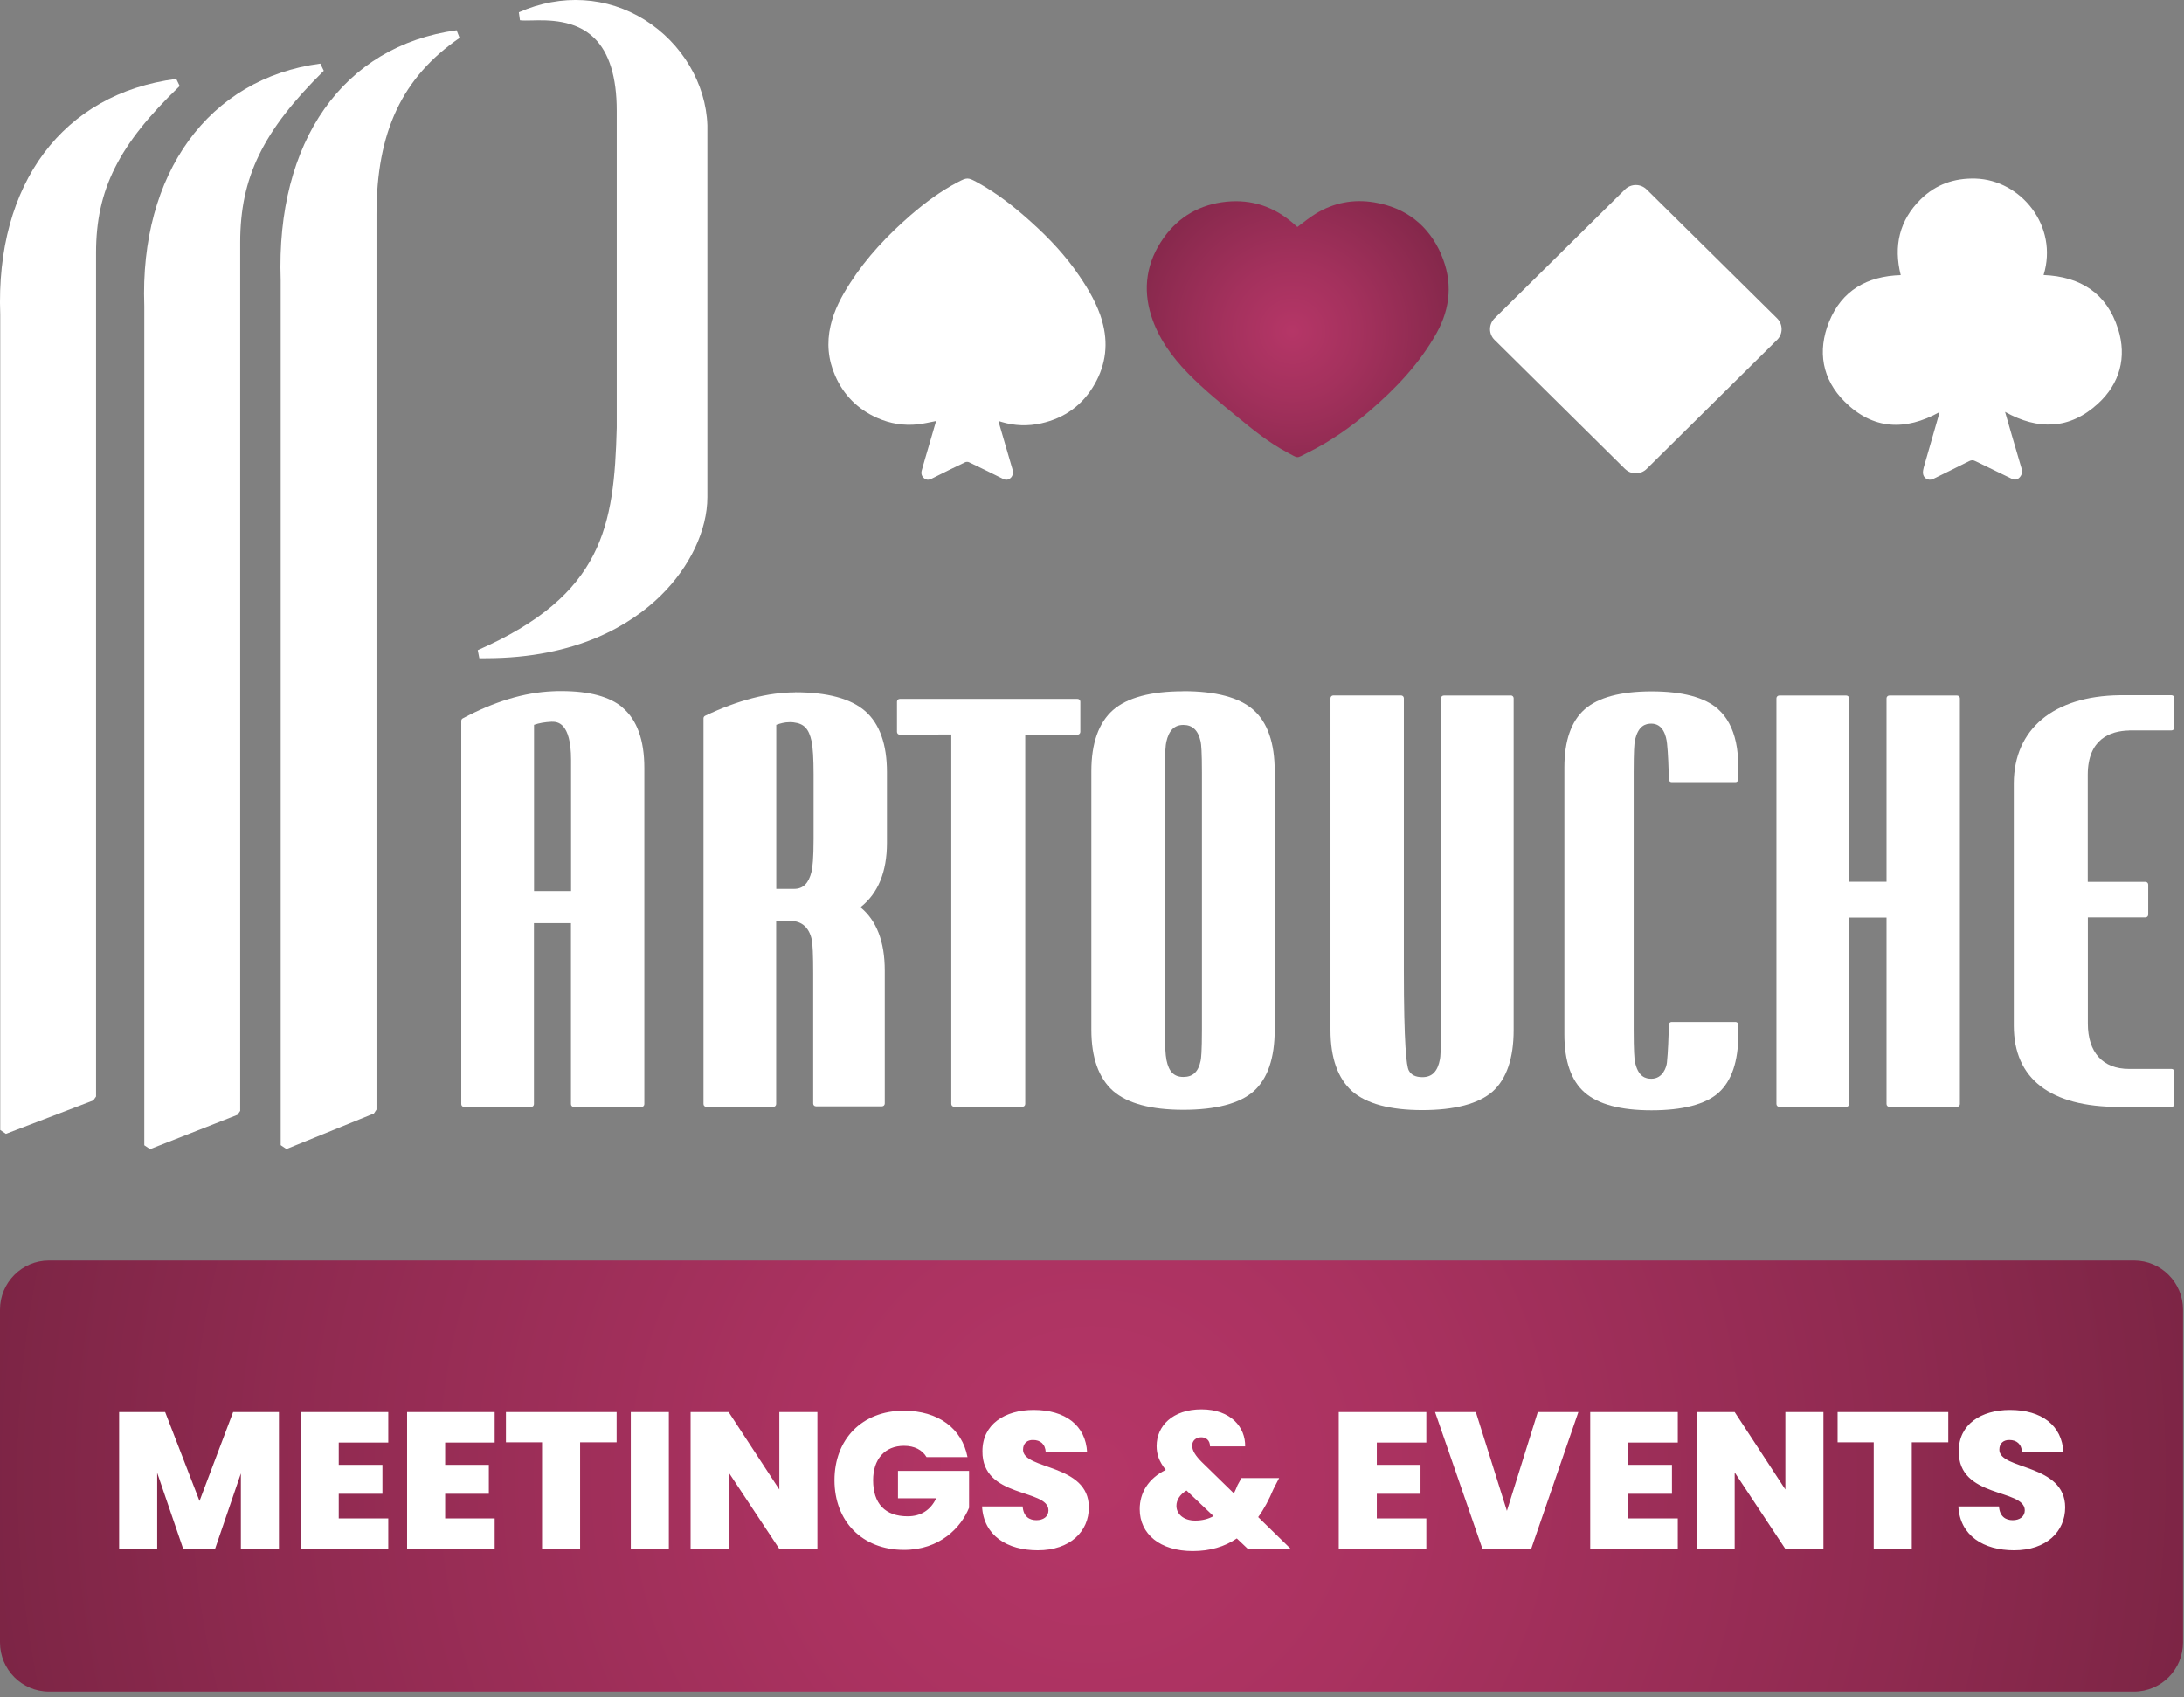
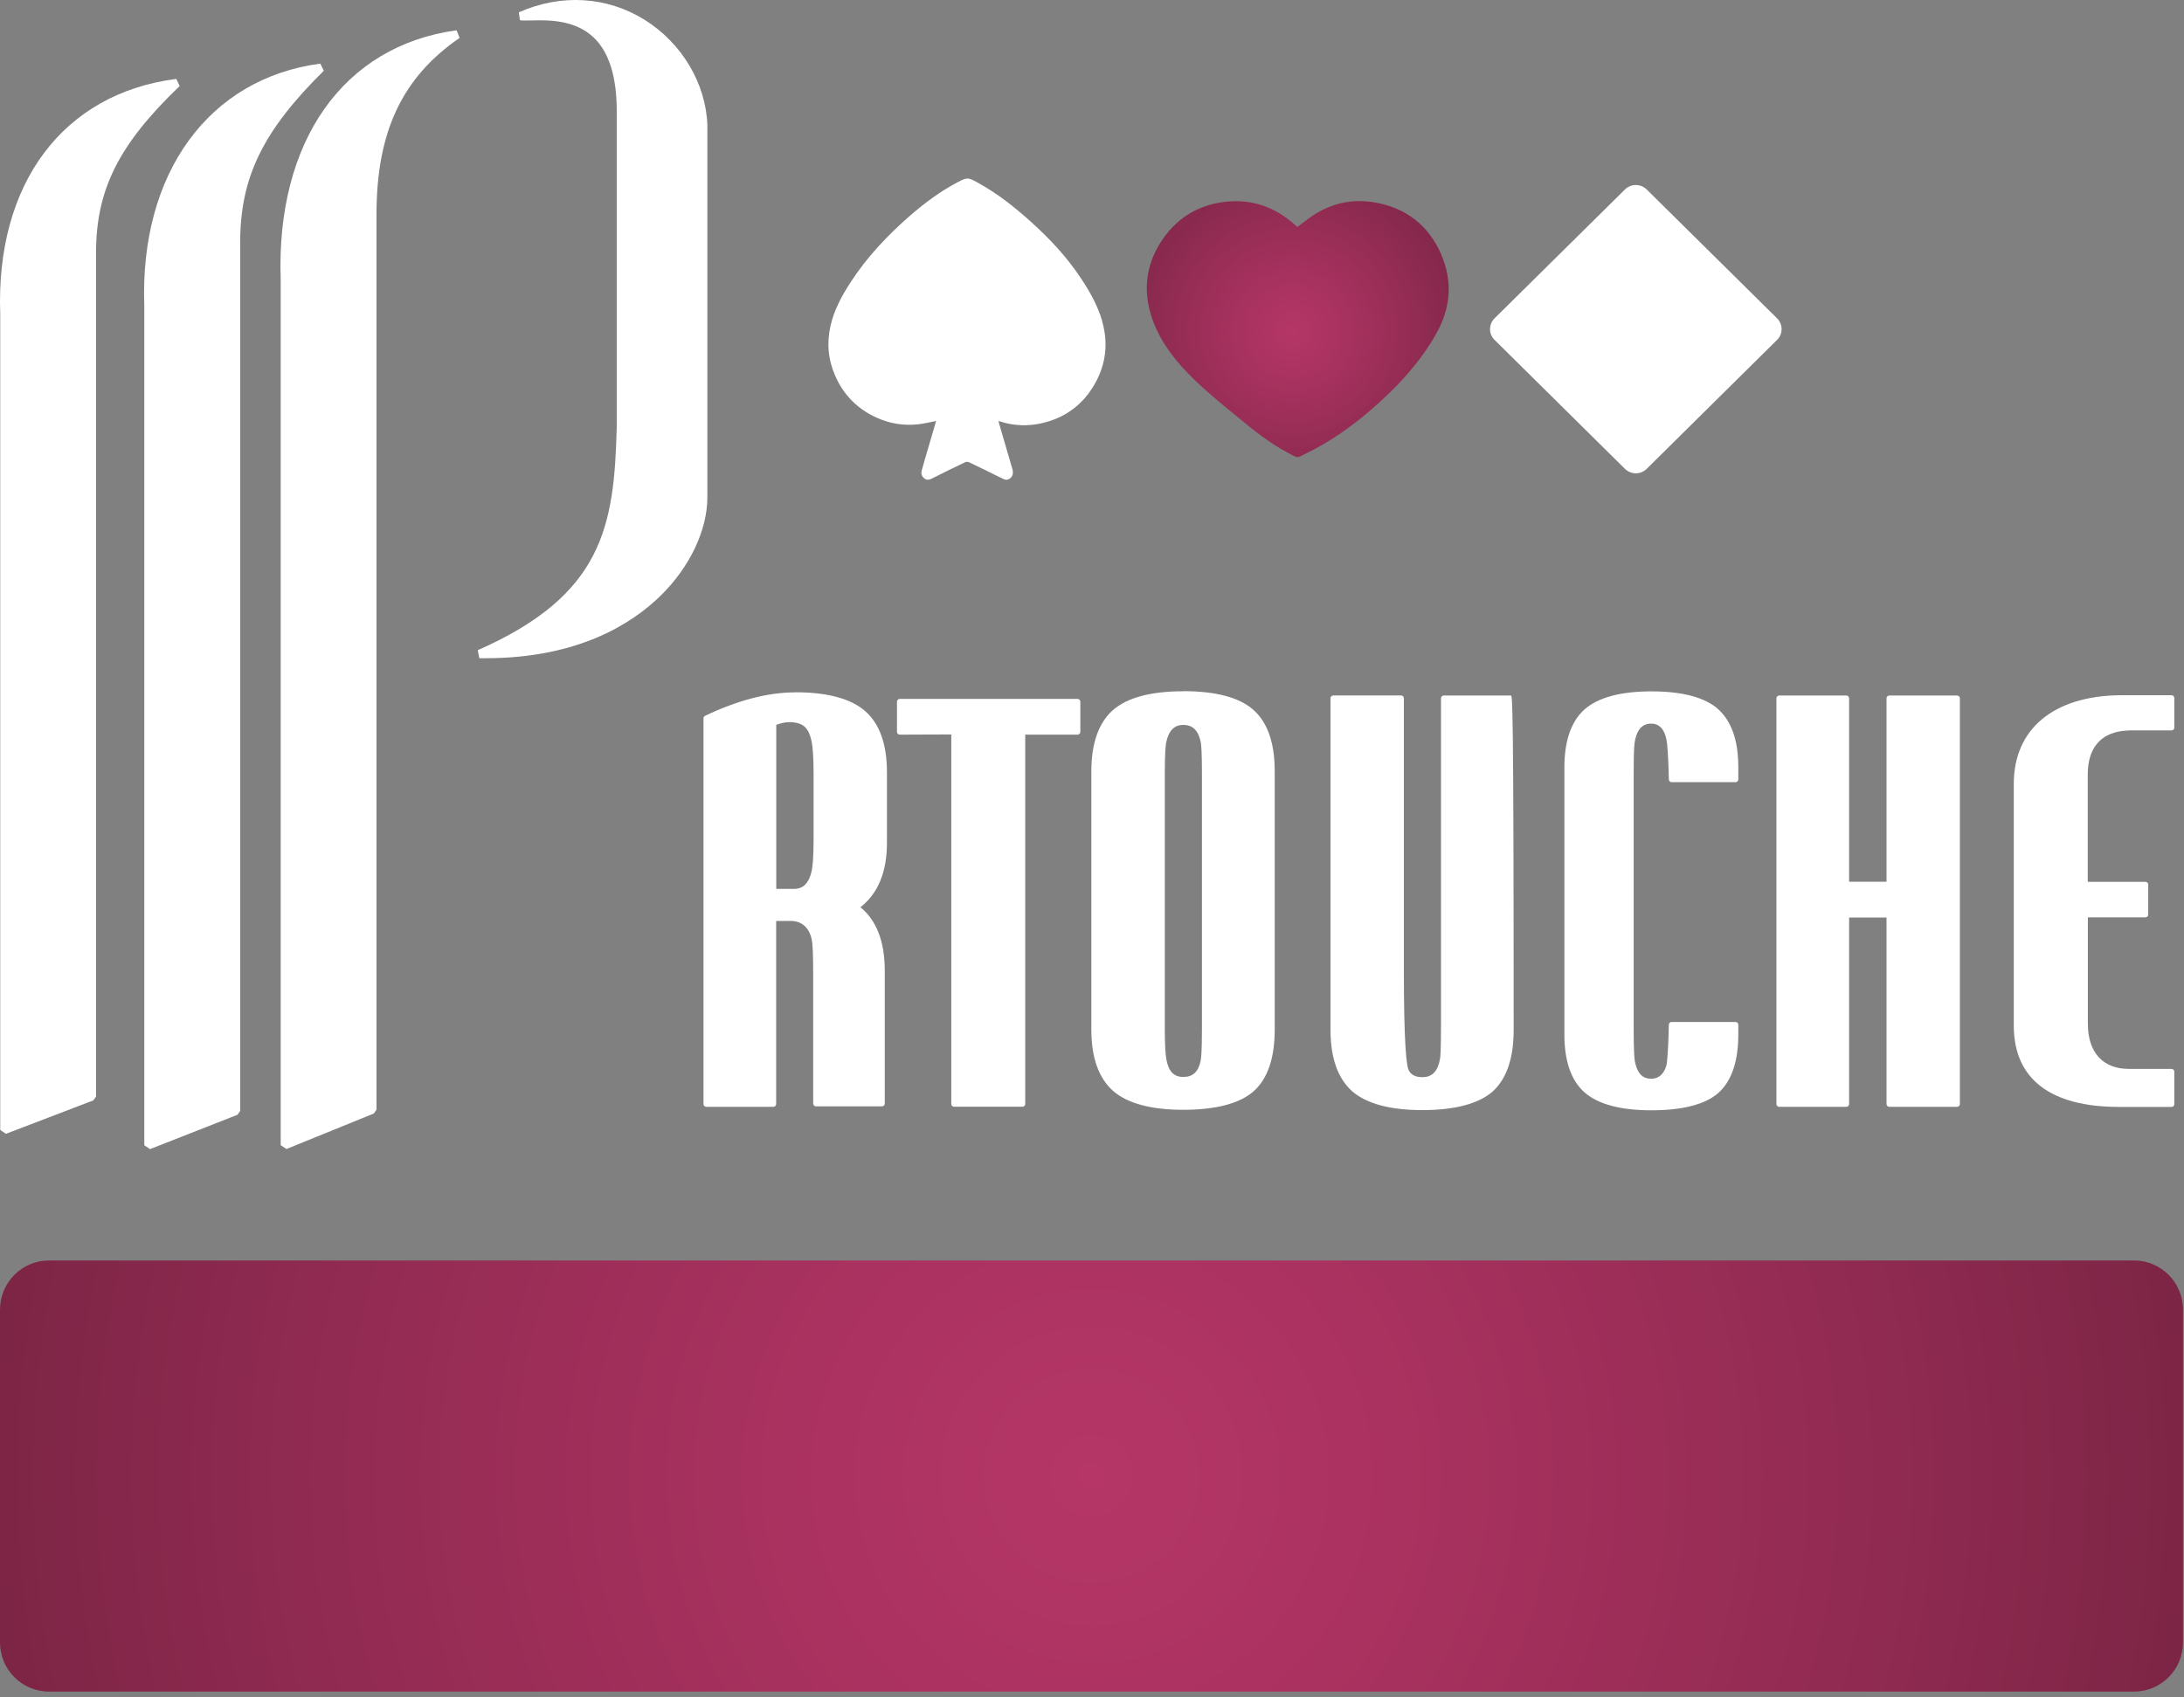
<svg xmlns="http://www.w3.org/2000/svg" width="220px" height="171px" viewBox="0 0 220 171" version="1.1">
  <rect x="0" y="0" width="220" height="171" fill="#808080" stroke="none" />
  <title>Logos/M&amp;E/fond-noir</title>
  <defs>
    <radialGradient cx="48.324%" cy="50.924%" fx="48.324%" fy="50.924%" r="62.997%" gradientTransform="translate(0.483, 0.509), scale(0.848, 1), translate(-0.483, -0.509)" id="radialGradient-1">
      <stop stop-color="#B53667" offset="0%" />
      <stop stop-color="#A4315D" offset="40%" />
      <stop stop-color="#85284B" offset="100%" />
    </radialGradient>
    <radialGradient cx="50%" cy="50%" fx="50%" fy="50%" r="267.772%" gradientTransform="translate(0.5, 0.5), scale(0.198, 1), translate(-0.5, -0.5)" id="radialGradient-2">
      <stop stop-color="#B53667" offset="0%" />
      <stop stop-color="#AA3260" offset="26%" />
      <stop stop-color="#8F2A50" offset="70%" />
      <stop stop-color="#792443" offset="100%" />
    </radialGradient>
  </defs>
  <g id="Logos/M&amp;E/fond-noir" stroke="none" stroke-width="1" fill="none" fill-rule="evenodd">
    <g id="M&amp;E-fond-noir" fill-rule="nonzero">
-       <path d="M62.715,71.28 C61.405,70.18 59.335,69.63 56.555,69.63 C56.265,69.63 55.965,69.63 55.665,69.65 C52.815,69.77 49.775,70.69 46.615,72.38 C46.525,72.43 46.465,72.52 46.465,72.63 L46.465,111.25 C46.465,111.41 46.595,111.53 46.745,111.53 L53.505,111.53 C53.665,111.53 53.785,111.4 53.785,111.25 L53.785,93.01 L57.515,93.01 L57.515,111.25 C57.515,111.41 57.645,111.53 57.795,111.53 L64.625,111.53 C64.785,111.53 64.905,111.4 64.905,111.25 L64.905,77.37 C64.905,74.56 64.165,72.52 62.705,71.29 L62.715,71.28 Z M57.525,76.57 L57.525,89.78 L53.795,89.78 L53.795,73.03 C54.305,72.85 54.895,72.75 55.545,72.72 L55.615,72.72 C56.085,72.72 57.525,72.72 57.525,76.57 L57.525,76.57 Z" id="Shape" fill="#FFFFFF" />
      <path d="M119.195,69.65 C115.925,69.65 113.545,70.29 112.105,71.55 C110.665,72.83 109.935,74.9 109.935,77.7 L109.935,103.76 C109.935,106.56 110.675,108.63 112.125,109.92 C113.575,111.18 115.955,111.82 119.205,111.82 C122.455,111.82 124.885,111.19 126.285,109.95 C127.695,108.69 128.405,106.6 128.405,103.76 L128.405,77.7 C128.405,74.86 127.685,72.78 126.255,71.52 C124.845,70.27 122.465,69.64 119.205,69.64 L119.195,69.65 Z M117.335,77.89 C117.335,75.75 117.425,75 117.485,74.75 C117.745,73.59 118.295,73.04 119.205,73.04 C120.115,73.04 120.695,73.57 120.945,74.72 C121.005,74.99 121.075,75.76 121.075,77.87 L121.075,103.72 C121.075,105.94 120.995,106.65 120.945,106.87 C120.715,107.99 120.165,108.51 119.205,108.51 C118.245,108.51 117.745,107.97 117.505,106.82 C117.395,106.29 117.335,105.23 117.335,103.67 L117.335,77.89 L117.335,77.89 Z" id="Shape" fill="#FFFFFF" />
-       <path d="M152.195,70.08 L145.435,70.08 C145.275,70.08 145.155,70.21 145.155,70.36 L145.155,103.38 C145.155,105.81 145.095,106.51 145.055,106.71 C144.825,107.95 144.265,108.53 143.285,108.53 C142.585,108.53 142.135,108.3 141.905,107.84 C141.685,107.42 141.415,105.32 141.415,97.63 L141.415,70.35 C141.415,70.19 141.285,70.07 141.135,70.07 L134.305,70.07 C134.145,70.07 134.025,70.2 134.025,70.35 L134.025,103.79 C134.025,106.59 134.765,108.66 136.205,109.95 C137.655,111.21 140.035,111.85 143.275,111.85 C146.515,111.85 148.945,111.22 150.365,109.97 C151.765,108.7 152.475,106.62 152.475,103.79 L152.475,70.35 C152.475,70.19 152.345,70.07 152.195,70.07 L152.195,70.08 Z" id="Path" fill="#FFFFFF" />
+       <path d="M152.195,70.08 L145.435,70.08 C145.275,70.08 145.155,70.21 145.155,70.36 L145.155,103.38 C145.155,105.81 145.095,106.51 145.055,106.71 C144.825,107.95 144.265,108.53 143.285,108.53 C142.585,108.53 142.135,108.3 141.905,107.84 C141.685,107.42 141.415,105.32 141.415,97.63 L141.415,70.35 C141.415,70.19 141.285,70.07 141.135,70.07 L134.305,70.07 C134.145,70.07 134.025,70.2 134.025,70.35 L134.025,103.79 C134.025,106.59 134.765,108.66 136.205,109.95 C137.655,111.21 140.035,111.85 143.275,111.85 C146.515,111.85 148.945,111.22 150.365,109.97 C151.765,108.7 152.475,106.62 152.475,103.79 C152.475,70.19 152.345,70.07 152.195,70.07 L152.195,70.08 Z" id="Path" fill="#FFFFFF" />
      <path d="M197.145,70.08 L190.315,70.08 C190.155,70.08 190.035,70.21 190.035,70.36 L190.035,88.84 L186.265,88.84 L186.265,70.36 C186.265,70.2 186.135,70.08 185.985,70.08 L179.225,70.08 C179.065,70.08 178.945,70.21 178.945,70.36 L178.945,111.24 C178.945,111.4 179.075,111.52 179.225,111.52 L185.985,111.52 C186.145,111.52 186.265,111.39 186.265,111.24 L186.265,92.45 L190.035,92.45 L190.035,111.24 C190.035,111.4 190.165,111.52 190.315,111.52 L197.145,111.52 C197.305,111.52 197.425,111.39 197.425,111.24 L197.425,70.36 C197.425,70.2 197.295,70.08 197.145,70.08 L197.145,70.08 Z" id="Path" fill="#FFFFFF" />
      <path d="M80.095,69.76 C77.375,69.76 74.325,70.55 71.025,72.12 C70.925,72.17 70.865,72.27 70.865,72.37 L70.865,111.24 C70.865,111.4 70.995,111.52 71.145,111.52 L77.905,111.52 C78.065,111.52 78.185,111.39 78.185,111.24 L78.185,92.79 L78.315,92.79 C78.895,92.79 79.305,92.79 79.515,92.79 L79.655,92.79 C80.755,92.79 81.505,93.45 81.765,94.65 C81.865,95.1 81.915,96.24 81.915,98.05 L81.915,111.19 C81.915,111.26 81.945,111.34 81.995,111.39 C82.045,111.44 82.115,111.47 82.195,111.47 L88.845,111.47 C89.005,111.47 89.125,111.34 89.125,111.19 L89.125,97.79 C89.125,94.89 88.305,92.74 86.675,91.41 C88.455,90.02 89.345,87.84 89.345,84.92 L89.345,77.8 C89.345,74.99 88.605,72.92 87.155,71.65 C85.715,70.39 83.345,69.75 80.085,69.75 L80.095,69.76 Z M81.955,78.01 L81.955,84.53 C81.955,86.51 81.845,87.4 81.755,87.8 C81.465,89 80.905,89.56 79.995,89.56 L79.905,89.56 C79.905,89.56 78.195,89.56 78.195,89.56 L78.195,73.03 C78.585,72.89 79.035,72.76 79.555,72.76 C79.675,72.76 79.805,72.76 79.935,72.78 C80.995,72.91 81.475,73.41 81.755,74.69 C81.885,75.32 81.955,76.47 81.955,78.01 L81.955,78.01 Z" id="Shape" fill="#FFFFFF" />
      <path d="M214.465,73.59 L218.745,73.59 C218.905,73.59 219.025,73.46 219.025,73.31 L219.025,70.33 C219.025,70.17 218.895,70.05 218.745,70.05 L213.495,70.05 C206.855,70.14 202.885,73.45 202.855,78.91 L202.855,103.34 C202.855,108.7 206.525,111.53 213.475,111.53 L218.745,111.53 C218.745,111.53 218.745,111.53 218.745,111.53 C218.815,111.53 218.895,111.5 218.945,111.45 C218.995,111.4 219.025,111.33 219.025,111.25 L219.025,107.98 C219.025,107.82 218.895,107.7 218.745,107.7 L214.455,107.7 C211.825,107.7 210.315,106.04 210.315,103.14 L210.315,92.43 C210.315,92.43 216.115,92.43 216.115,92.43 C216.275,92.43 216.395,92.3 216.395,92.15 L216.395,89.13 C216.395,88.97 216.265,88.85 216.115,88.85 L210.305,88.85 L210.305,78.05 C210.315,74.45 212.575,73.64 214.475,73.6 L214.465,73.59 Z" id="Path" fill="#FFFFFF" />
      <path d="M108.545,70.42 L90.635,70.42 C90.475,70.42 90.355,70.55 90.355,70.7 L90.355,73.74 C90.355,73.81 90.385,73.89 90.435,73.94 C90.485,73.99 90.555,74.02 90.635,74.02 L90.635,74.02 L95.825,74 L95.825,111.23 C95.825,111.39 95.955,111.51 96.105,111.51 L102.995,111.51 C103.065,111.51 103.145,111.48 103.195,111.43 C103.245,111.38 103.275,111.31 103.275,111.23 L103.275,74.02 C103.275,74.02 108.545,74.02 108.545,74.02 C108.705,74.02 108.825,73.89 108.825,73.74 L108.825,70.7 C108.825,70.54 108.695,70.42 108.545,70.42 Z" id="Path" fill="#FFFFFF" />
      <path d="M173.065,71.44 C171.715,70.26 169.465,69.66 166.365,69.66 C163.265,69.66 160.995,70.27 159.635,71.46 C158.275,72.66 157.585,74.63 157.585,77.32 L157.585,104.23 C157.585,106.93 158.275,108.9 159.635,110.08 C160.995,111.27 163.255,111.87 166.365,111.87 C169.475,111.87 171.795,111.28 173.115,110.1 C174.435,108.91 175.105,106.93 175.105,104.22 L175.105,103.25 C175.105,103.09 174.975,102.97 174.825,102.97 L168.385,102.97 C168.235,102.97 168.105,103.09 168.105,103.25 C168.085,104.39 168.025,106.07 167.915,107.06 C167.875,107.49 167.515,108.69 166.345,108.69 C165.775,108.69 164.995,108.51 164.685,106.94 C164.635,106.66 164.565,105.89 164.565,103.81 L164.565,77.79 C164.565,75.69 164.625,74.93 164.685,74.66 C164.995,73.09 165.785,72.91 166.345,72.91 C167.535,72.91 167.845,74.16 167.925,74.91 C168.035,75.9 168.085,77.43 168.105,78.53 C168.105,78.68 168.235,78.81 168.385,78.81 L174.825,78.81 C174.985,78.81 175.105,78.68 175.105,78.53 L175.105,77.32 C175.105,76.39 175.025,75.53 174.865,74.79 C174.555,73.36 173.955,72.24 173.065,71.45 L173.065,71.44 Z" id="Path" fill="#FFFFFF" />
      <path d="M18.105,8.67 L17.755,7.95 C6.335,9.42 -0.465,18.52 0.025,31.7 L0.025,113.85 L0.595,114.24 L9.405,110.87 L9.675,110.48 L9.675,25.47 C9.675,19.11 11.955,14.56 18.095,8.67 L18.105,8.67 Z" id="Path" fill="#FFFFFF" />
      <path d="M32.265,6.41 C21.015,7.9 14.055,17.48 14.535,30.84 L14.535,115.39 L15.115,115.78 L23.925,112.32 L24.195,111.93 L24.195,24.43 C24.195,17.88 26.475,13.19 32.615,7.13 L32.265,6.41 Z" id="Path" fill="#FFFFFF" />
      <path d="M64.955,2.01 C61.155,-0.37 56.525,-0.65 52.265,1.24 L52.375,2.04 C52.665,2.08 53.055,2.07 53.555,2.06 C55.195,2.02 57.945,1.96 59.855,3.83 C61.365,5.3 62.125,7.77 62.125,11.15 L62.125,43.08 C61.865,53.02 60.755,59.95 48.125,65.51 L48.285,66.32 C48.495,66.32 48.695,66.32 48.905,66.32 C58.165,66.32 63.615,62.9 66.565,60 C69.505,57.11 71.255,53.4 71.255,50.09 L71.255,12.62 C71.115,8.43 68.705,4.36 64.955,2.01 Z" id="Path" fill="#FFFFFF" />
      <path d="M28.275,28.23 L28.275,115.38 L28.855,115.77 L37.665,112.19 L37.925,111.8 L37.925,21.62 C37.925,13.29 40.505,7.8 46.295,3.82 L45.995,3.05 C34.575,4.61 27.785,14.25 28.275,28.23 Z" id="Path" fill="#FFFFFF" />
-       <path d="M213.355,33.14 C212.225,29.54 209.555,27.86 205.855,27.71 C207.375,22.77 203.565,18.13 198.995,17.99 C196.865,17.93 194.995,18.58 193.485,20.07 C191.315,22.2 190.735,24.8 191.465,27.72 C188.085,27.82 185.525,29.26 184.245,32.43 C183.055,35.38 183.545,38.22 185.825,40.48 C188.655,43.29 191.915,43.44 195.375,41.52 C195.345,41.63 195.325,41.72 195.305,41.8 C194.795,43.56 194.285,45.32 193.785,47.09 C193.735,47.28 193.695,47.48 193.705,47.68 C193.745,48.19 194.265,48.48 194.725,48.26 C195.935,47.66 197.155,47.07 198.355,46.46 C198.585,46.35 198.755,46.34 198.985,46.46 C200.205,47.06 201.435,47.65 202.655,48.24 C202.975,48.4 203.255,48.33 203.485,48.05 C203.705,47.78 203.725,47.48 203.625,47.16 C203.315,46.1 203.005,45.04 202.695,43.99 C202.455,43.16 202.215,42.34 201.975,41.5 C205.305,43.36 208.495,43.28 211.335,40.67 C213.535,38.65 214.255,36.01 213.365,33.15 L213.355,33.14 Z" id="Path" fill="#FFFFFF" />
      <path d="M111.025,32.34 C110.545,30.69 109.685,29.21 108.725,27.8 C107.365,25.79 105.705,24.02 103.905,22.4 C102.215,20.87 100.435,19.46 98.415,18.36 C97.495,17.86 97.405,17.87 96.485,18.35 C94.745,19.26 93.185,20.42 91.705,21.7 C89.395,23.71 87.305,25.92 85.645,28.5 C84.775,29.84 84.025,31.24 83.665,32.81 C83.265,34.54 83.415,36.24 84.135,37.87 C84.985,39.81 86.395,41.23 88.345,42.1 C89.675,42.69 91.055,42.91 92.495,42.75 C93.085,42.68 93.675,42.54 94.295,42.42 C94.045,43.29 93.795,44.16 93.535,45.02 C93.305,45.81 93.065,46.61 92.845,47.41 C92.765,47.72 92.845,48 93.105,48.2 C93.345,48.39 93.575,48.36 93.845,48.23 C94.965,47.66 96.095,47.11 97.225,46.57 C97.335,46.52 97.505,46.52 97.605,46.57 C98.765,47.12 99.915,47.69 101.065,48.26 C101.275,48.36 101.465,48.37 101.655,48.26 C101.995,48.07 102.115,47.7 101.975,47.24 C101.535,45.74 101.105,44.25 100.665,42.75 C100.635,42.65 100.605,42.54 100.575,42.42 C100.645,42.43 100.675,42.44 100.695,42.45 C100.755,42.47 100.825,42.49 100.885,42.51 C102.205,42.91 103.545,42.95 104.895,42.65 C107.265,42.12 109.075,40.8 110.275,38.69 C111.415,36.69 111.655,34.55 111.015,32.34 L111.025,32.34 Z" id="Path" fill="#FFFFFF" />
      <path d="M145.185,25.64 C143.905,22.71 141.625,20.92 138.435,20.39 C136.335,20.04 134.355,20.42 132.535,21.53 C131.895,21.92 131.315,22.4 130.685,22.87 C130.695,22.87 130.685,22.87 130.685,22.87 C130.545,22.74 130.405,22.62 130.255,22.49 C128.325,20.82 126.085,20.07 123.545,20.32 C120.905,20.59 118.755,21.8 117.215,23.97 C115.515,26.37 115.075,29.02 115.975,31.84 C116.685,34.07 118.035,35.93 119.645,37.59 C121.205,39.2 122.945,40.61 124.675,42.03 C126.245,43.32 127.835,44.61 129.645,45.57 C130.865,46.21 130.505,46.22 131.725,45.61 C133.985,44.49 136.055,43.05 137.965,41.41 C140.605,39.14 142.985,36.64 144.705,33.57 C146.145,30.99 146.335,28.32 145.175,25.64 L145.185,25.64 Z" id="Path" fill="url(#radialGradient-1)" />
      <path d="M163.685,47.24 C164.295,47.84 165.265,47.84 165.875,47.24 L179.015,34.24 C179.615,33.65 179.615,32.68 179.015,32.08 L165.875,19.09 C165.265,18.49 164.295,18.49 163.685,19.09 L150.545,32.08 C149.945,32.68 149.945,33.65 150.545,34.24 L163.685,47.24 L163.685,47.24 Z" id="Path" fill="#FFFFFF" />
      <path d="M214.962,170.44 L4.938,170.44 C2.211,170.44 0,168.222 0,165.487 L0,131.953 C0,129.218 2.211,127 4.938,127 L214.962,127 C217.689,127 219.9,129.218 219.9,131.953 L219.9,165.487 C219.9,168.222 217.689,170.44 214.962,170.44 Z" id="Path" fill="url(#radialGradient-2)" />
-       <path d="M12,156.064 L15.834,156.064 L15.834,148.396 L18.455,156.064 L21.663,156.064 L24.264,148.455 L24.264,156.064 L28.098,156.064 L28.098,142.274 L23.482,142.274 L20.098,151.232 L16.636,142.274 L12,142.274 L12,156.064 Z M39.11,142.274 L30.289,142.274 L30.289,156.064 L39.11,156.064 L39.11,152.993 L34.122,152.993 L34.122,150.509 L38.523,150.509 L38.523,147.594 L34.122,147.594 L34.122,145.345 L39.11,145.345 L39.11,142.274 Z M49.829,142.274 L41.007,142.274 L41.007,156.064 L49.829,156.064 L49.829,152.993 L44.841,152.993 L44.841,150.509 L49.242,150.509 L49.242,147.594 L44.841,147.594 L44.841,145.345 L49.829,145.345 L49.829,142.274 Z M50.964,145.325 L54.602,145.325 L54.602,156.064 L58.435,156.064 L58.435,145.325 L62.113,145.325 L62.113,142.274 L50.964,142.274 L50.964,145.325 Z M63.541,156.064 L67.374,156.064 L67.374,142.274 L63.541,142.274 L63.541,156.064 Z M78.504,142.274 L78.504,150.078 L73.399,142.274 L69.565,142.274 L69.565,156.064 L73.399,156.064 L73.399,148.357 L78.504,156.064 L82.338,156.064 L82.338,142.274 L78.504,142.274 Z M91.042,142.137 C86.817,142.137 84.059,145.032 84.059,149.139 C84.059,153.267 86.837,156.161 91.062,156.161 C94.661,156.161 96.793,153.932 97.614,151.917 L97.614,148.201 L90.455,148.201 L90.455,150.958 L94.308,150.958 C93.741,152.152 92.763,152.778 91.433,152.778 C89.164,152.778 87.951,151.506 87.951,149.139 C87.951,147.027 89.125,145.677 91.062,145.677 C92.118,145.677 92.9,146.088 93.33,146.812 L97.458,146.812 C96.91,143.936 94.524,142.137 91.042,142.137 Z M109.683,151.878 C109.683,147.457 103.052,148.122 103.052,146.068 C103.052,145.403 103.502,145.071 104.069,145.09 C104.773,145.09 105.301,145.482 105.34,146.342 L109.507,146.342 C109.37,143.604 107.296,142.059 104.128,142.059 C101.213,142.059 98.964,143.506 98.964,146.205 C98.905,150.998 105.595,149.961 105.614,152.171 C105.614,152.817 105.086,153.169 104.401,153.169 C103.697,153.169 103.091,152.817 103.013,151.78 L98.925,151.78 C99.081,154.734 101.467,156.201 104.538,156.201 C107.805,156.201 109.683,154.303 109.683,151.878 Z M125.428,145.736 C125.468,143.819 124.001,142 121.027,142 C118.113,142 116.509,143.682 116.509,145.697 C116.509,146.538 116.763,147.262 117.428,148.103 C115.648,148.983 114.807,150.43 114.807,152.054 C114.807,154.577 116.861,156.279 120.147,156.279 C121.888,156.279 123.355,155.848 124.587,155.007 L125.702,156.064 L130.025,156.064 L126.739,152.856 C127.326,152.054 127.834,151.095 128.284,150.02 L128.851,148.924 L125.057,148.924 L124.666,149.628 C124.548,149.922 124.431,150.196 124.294,150.469 L121.067,147.32 C120.421,146.675 120.089,146.147 120.089,145.658 C120.089,145.13 120.499,144.817 121.008,144.817 C121.477,144.817 121.888,145.11 121.888,145.736 L125.428,145.736 Z M120.402,153.208 C119.189,153.208 118.504,152.523 118.504,151.721 C118.504,151.154 118.837,150.587 119.521,150.176 L122.24,152.758 C121.712,153.051 121.106,153.208 120.402,153.208 Z M143.678,142.274 L134.856,142.274 L134.856,156.064 L143.678,156.064 L143.678,152.993 L138.69,152.993 L138.69,150.509 L143.091,150.509 L143.091,147.594 L138.69,147.594 L138.69,145.345 L143.678,145.345 L143.678,142.274 Z M151.795,152.23 L148.666,142.274 L144.558,142.274 L149.331,156.064 L154.24,156.064 L158.993,142.274 L154.905,142.274 L151.795,152.23 Z M169.008,142.274 L160.187,142.274 L160.187,156.064 L169.008,156.064 L169.008,152.993 L164.02,152.993 L164.02,150.509 L168.421,150.509 L168.421,147.594 L164.02,147.594 L164.02,145.345 L169.008,145.345 L169.008,142.274 Z M179.844,142.274 L179.844,150.078 L174.739,142.274 L170.905,142.274 L170.905,156.064 L174.739,156.064 L174.739,148.357 L179.844,156.064 L183.678,156.064 L183.678,142.274 L179.844,142.274 Z M185.106,145.325 L188.744,145.325 L188.744,156.064 L192.578,156.064 L192.578,145.325 L196.255,145.325 L196.255,142.274 L185.106,142.274 L185.106,145.325 Z M208.03,151.878 C208.03,147.457 201.399,148.122 201.399,146.068 C201.399,145.403 201.849,145.071 202.417,145.09 C203.121,145.09 203.649,145.482 203.688,146.342 L207.854,146.342 C207.717,143.604 205.644,142.059 202.475,142.059 C199.561,142.059 197.311,143.506 197.311,146.205 C197.253,150.998 203.942,149.961 203.962,152.171 C203.962,152.817 203.434,153.169 202.749,153.169 C202.045,153.169 201.439,152.817 201.36,151.78 L197.272,151.78 C197.429,154.734 199.815,156.201 202.886,156.201 C206.153,156.201 208.03,154.303 208.03,151.878 Z" id="Combined-Shape" fill="#FFFFFF" />
    </g>
  </g>
</svg>